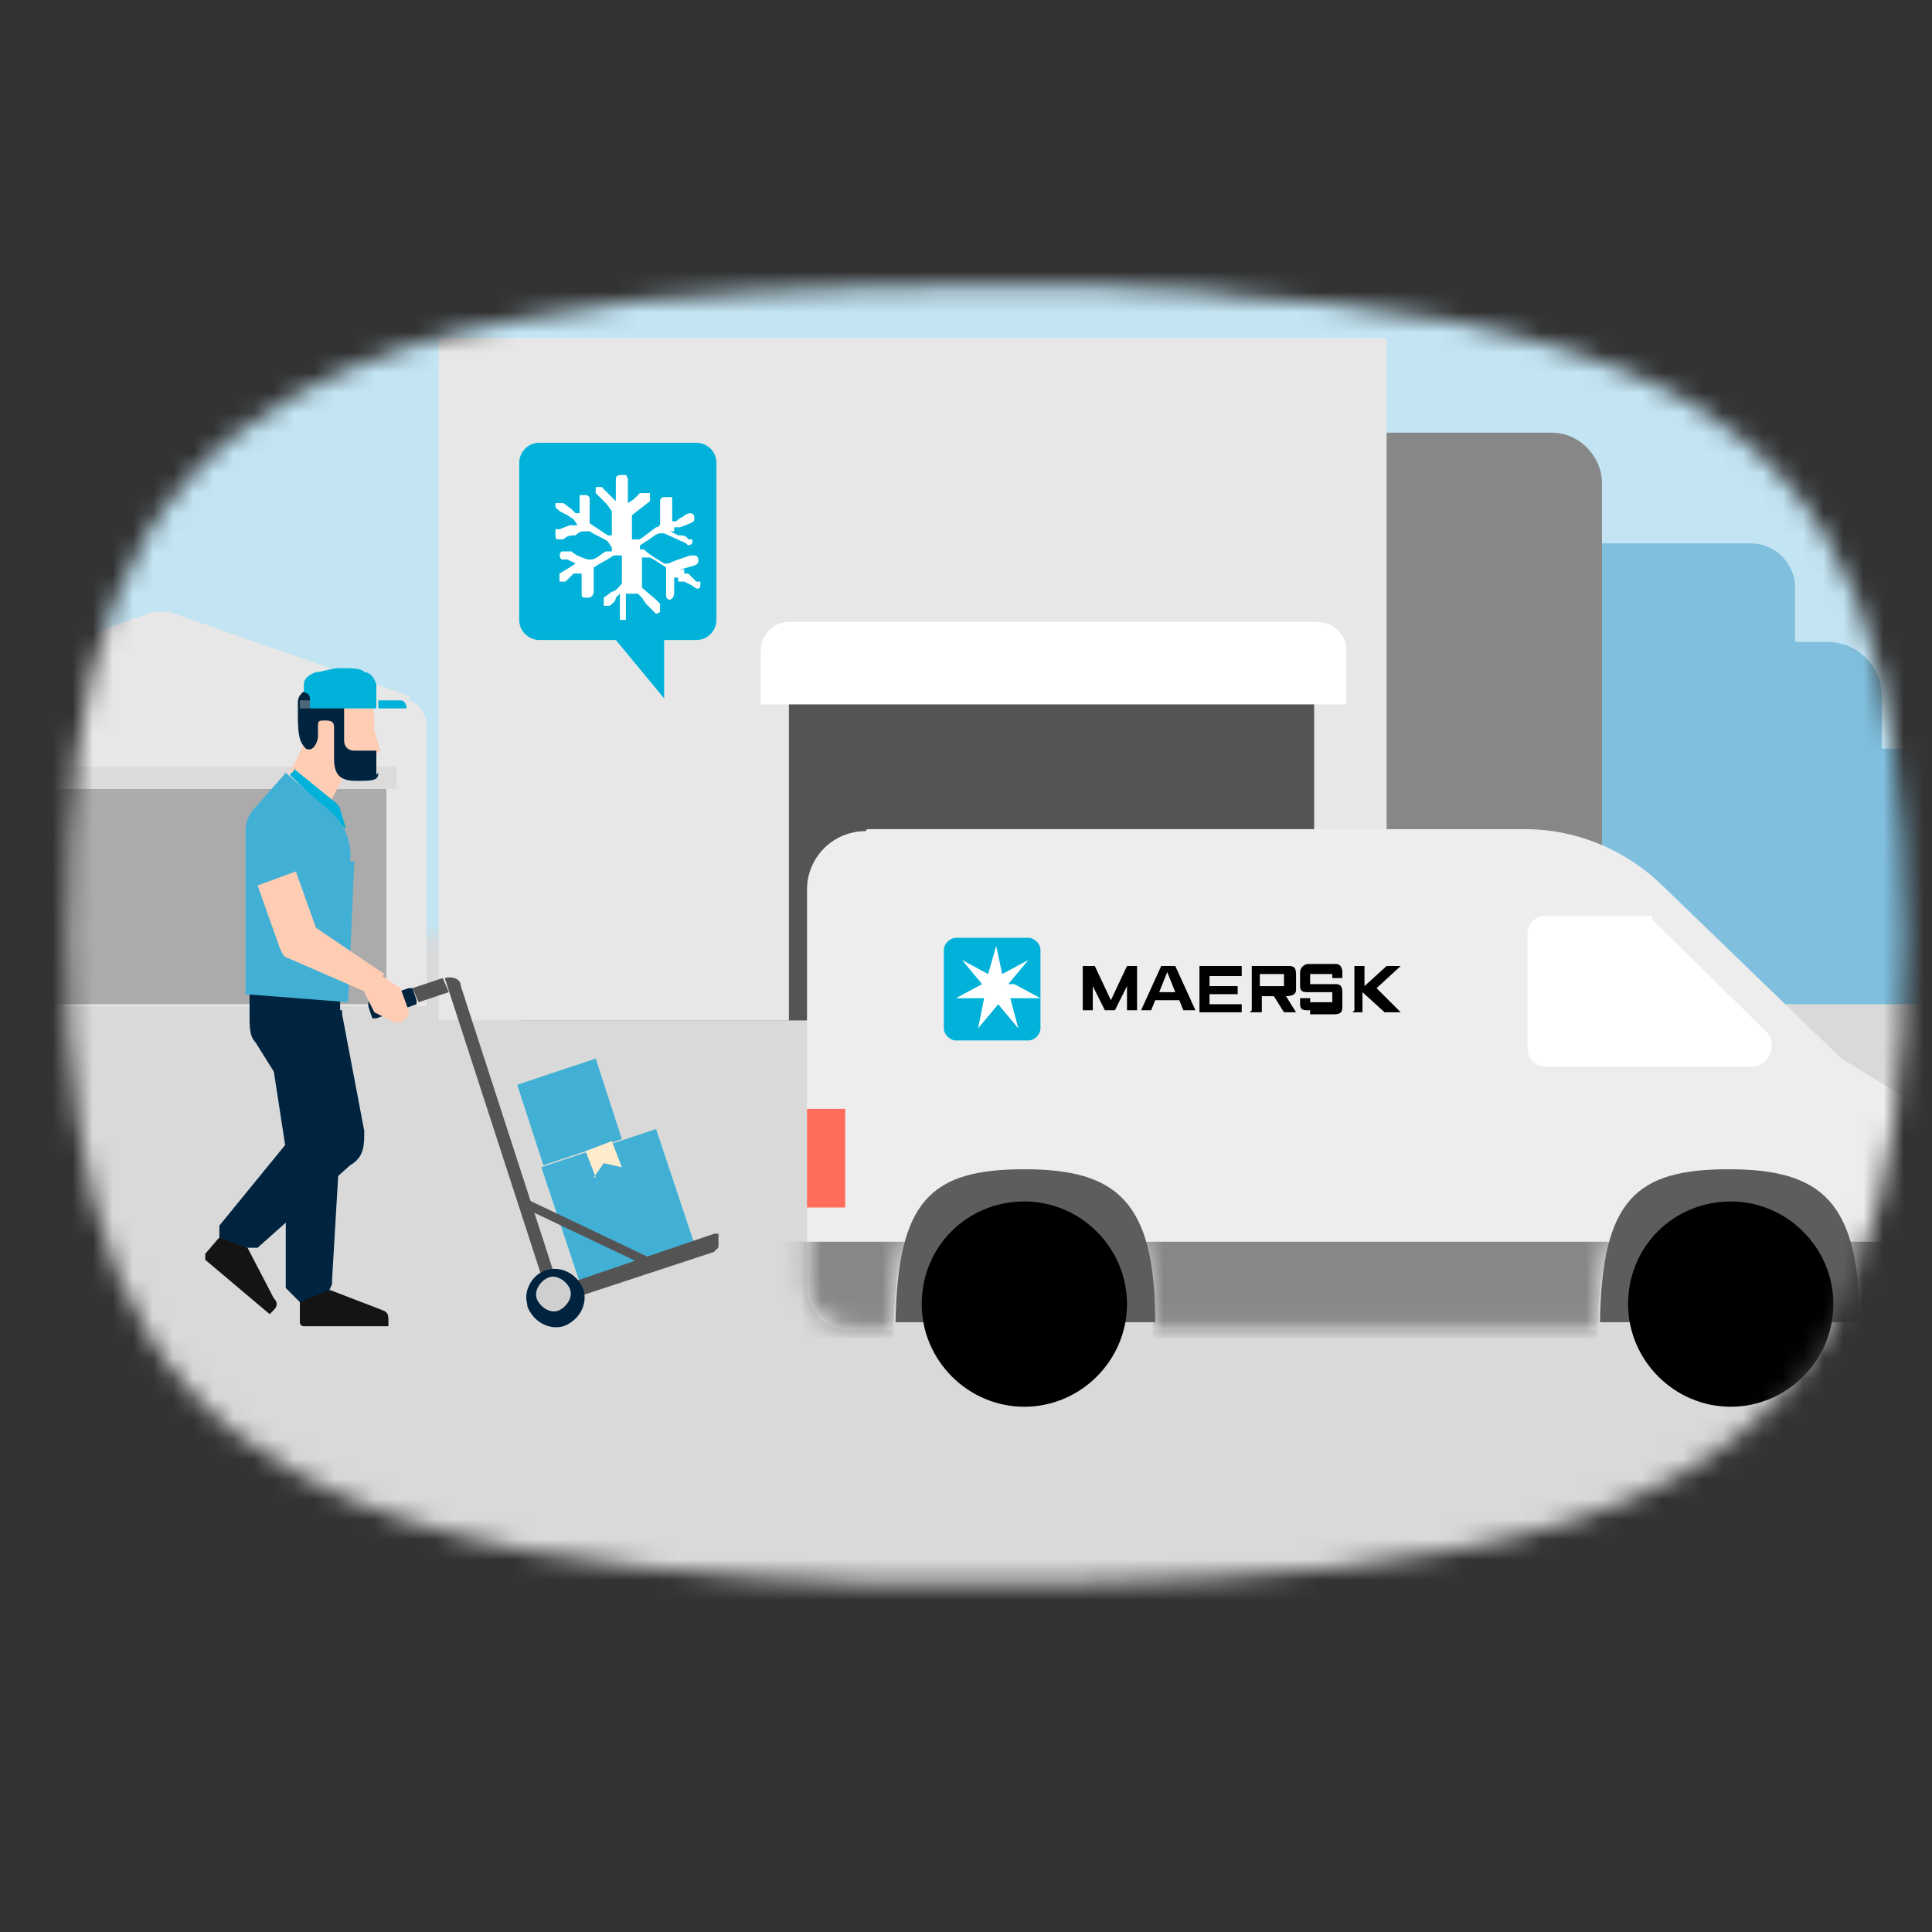
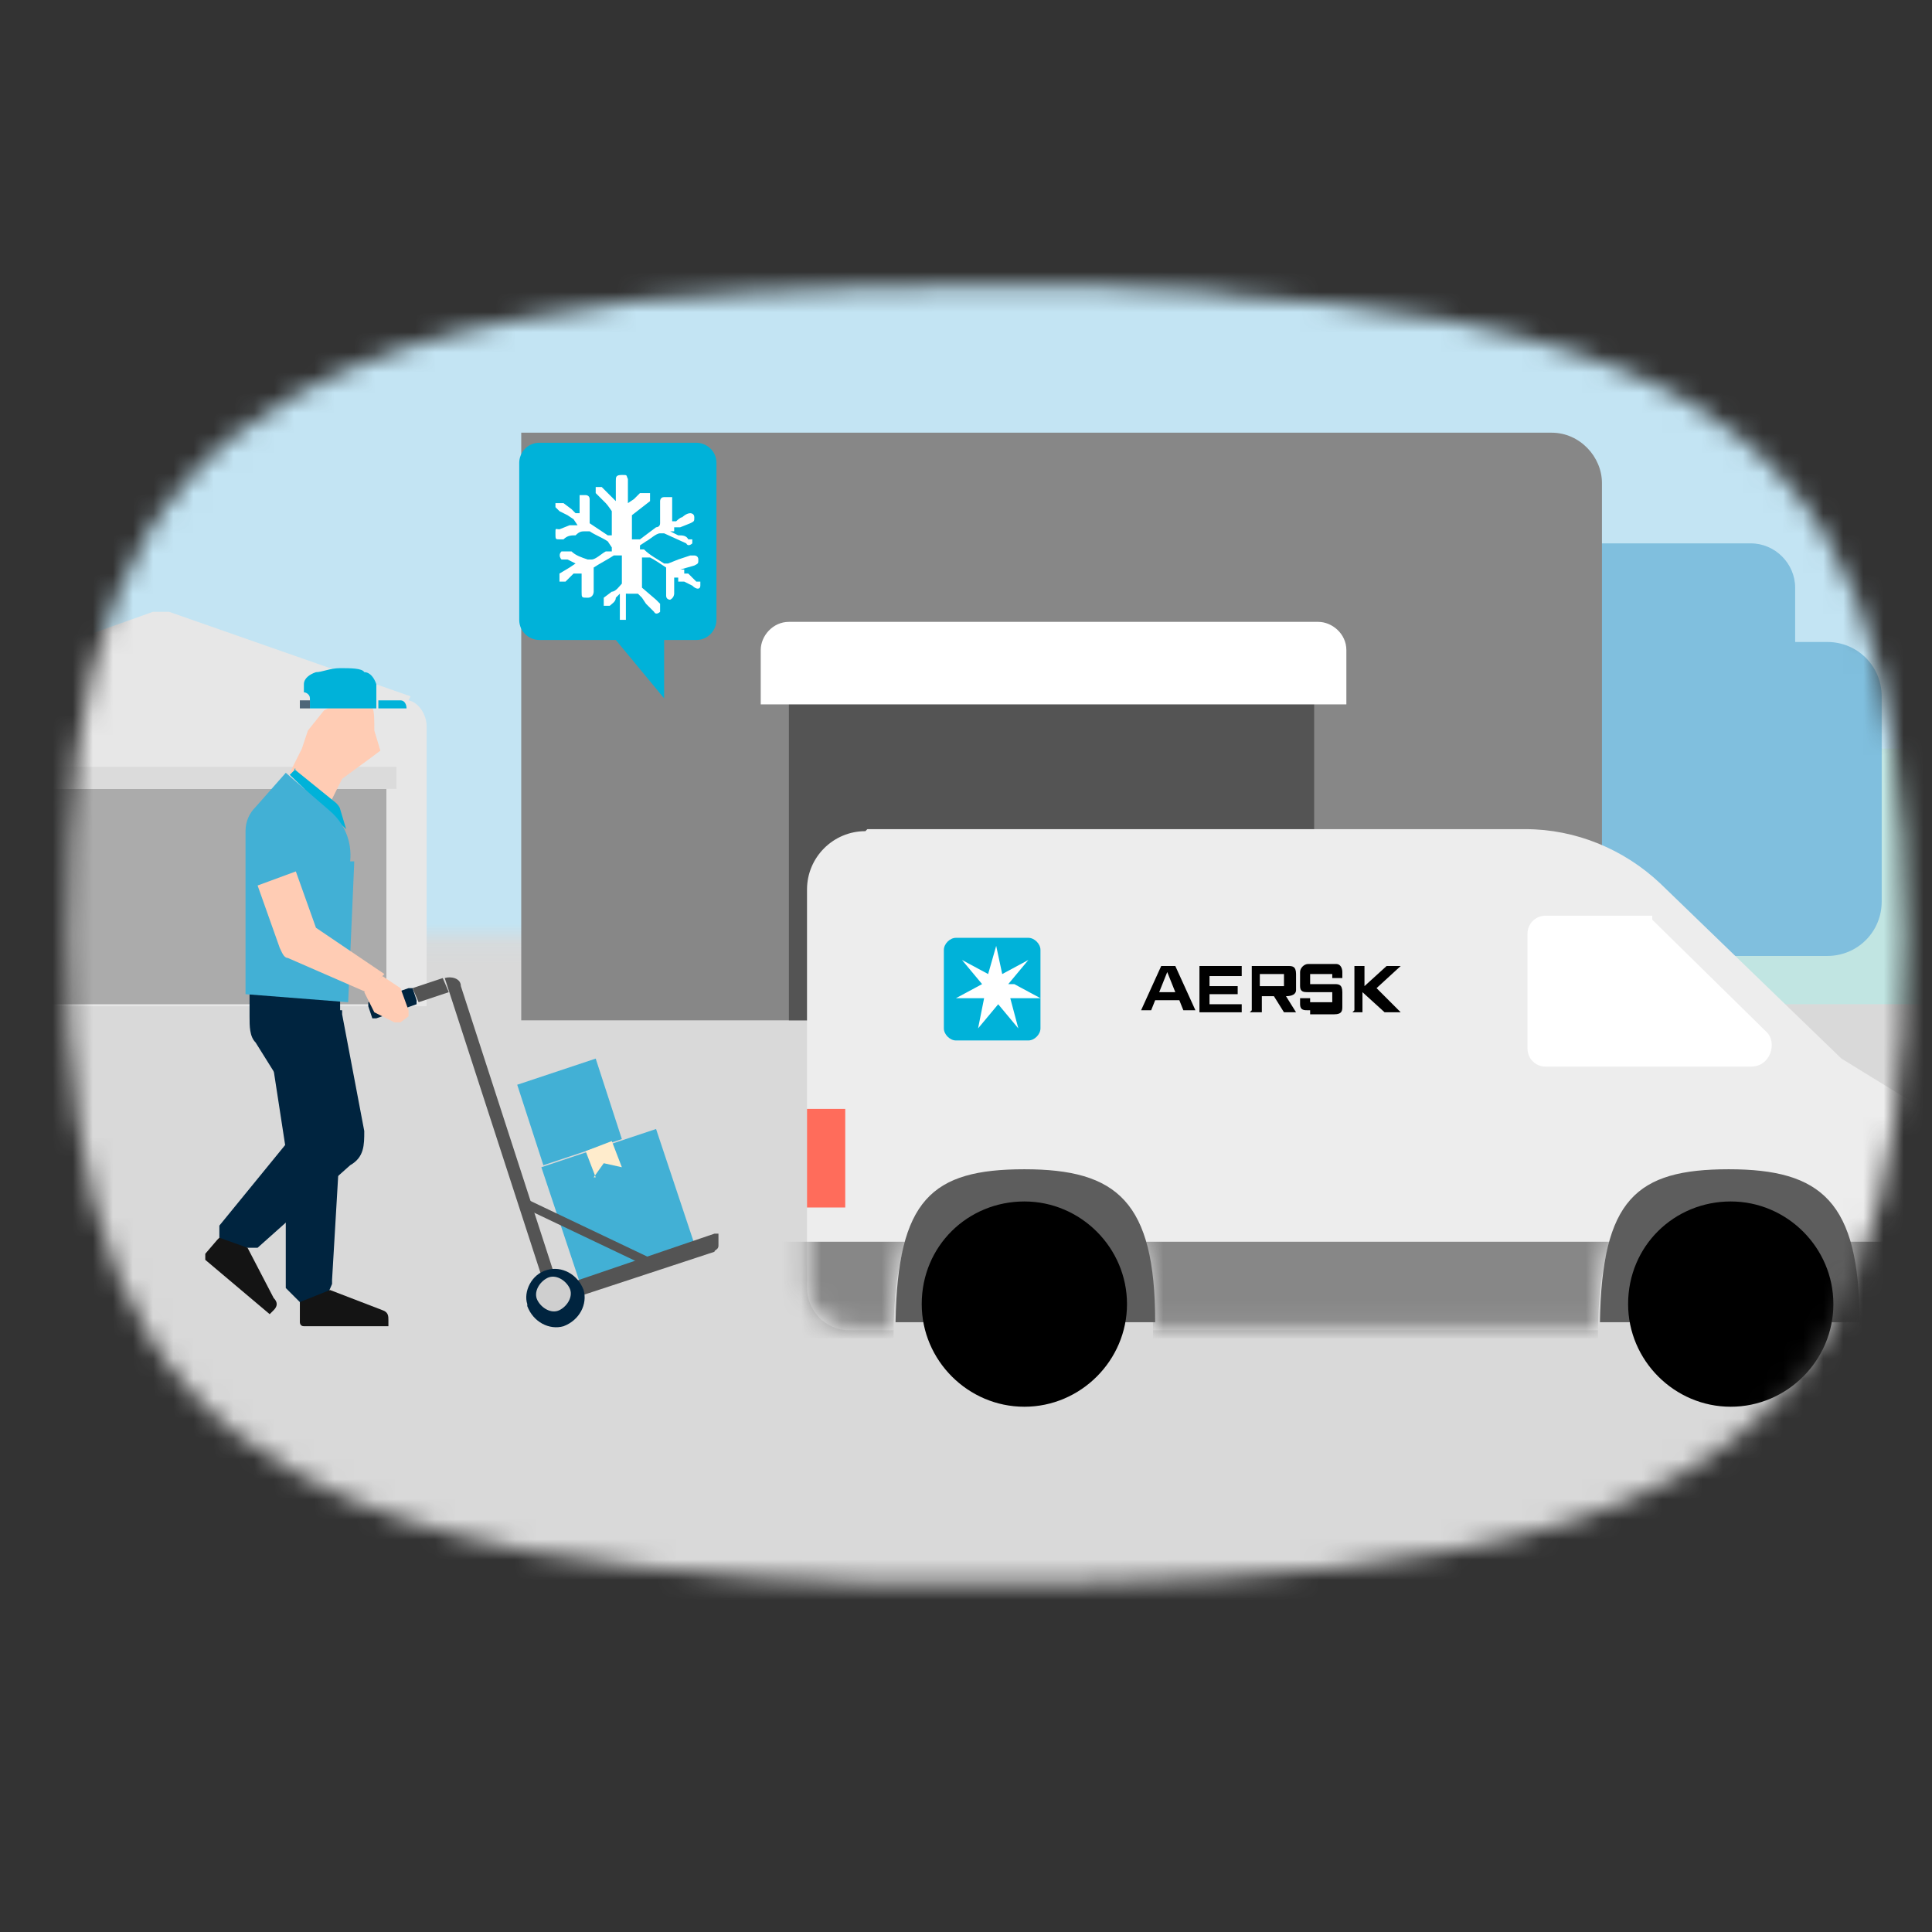
<svg xmlns="http://www.w3.org/2000/svg" id="Layer_1" version="1.1" viewBox="0 0 96 96">
  <rect x="0" y="0" width="96" height="96" fill="#333333" stroke="none" />
  <defs>
    <mask id="mask" x="2.1" y="-10" width="102.4" height="110.9" maskUnits="userSpaceOnUse">
      <g id="mask0_52_757">
        <path d="M60.5,14.6c3.8.2,7.7.7,11.4,1.3,4.6.9,8.4,2.1,11.4,3.7,8.7,4.8,11.4,13.2,11.4,26.9s-2.7,22.1-11.4,26.9c-3.1,1.7-6.8,2.9-11.4,3.7-3.7.7-7.6,1.1-11.4,1.3-3.5.2-7.3.3-11.4.3s-8,0-11.4-.3c-3.8-.2-7.7-.7-11.4-1.3-4.6-.9-8.4-2.1-11.4-3.8-8.8-4.7-11.6-13.1-11.6-26.8s2.7-22.1,11.4-26.9c3.1-1.7,6.8-3,11.4-3.8,3.7-.7,7.6-1.2,11.4-1.3,3.5-.2,7.3-.3,11.4-.3s8,0,11.4.3h.2Z" fill="#fff" />
      </g>
    </mask>
    <mask id="mask-1" x="2.2" y="-1.6" width="102.3" height="102.6" maskUnits="userSpaceOnUse">
      <g id="mask1_52_757">
        <path d="M104.5,46.5H2.2v54.4h102.3v-54.4Z" fill="#fff" />
      </g>
    </mask>
    <mask id="mask-2" x="2.1" y="-10" width="102.4" height="110.9" maskUnits="userSpaceOnUse">
      <g id="mask2_52_757">
        <path d="M98.2-10H8.4c-3.4,0-6.2,2.8-6.2,6.2v98.5c0,3.4,2.8,6.2,6.2,6.2h89.8c3.4,0,6.2-2.8,6.2-6.2V-3.7c0-3.4-2.8-6.2-6.2-6.2Z" fill="#fff" />
      </g>
    </mask>
    <mask id="mask-3" x="34.3" y="41.1" width="69.8" height="25.4" maskUnits="userSpaceOnUse">
      <g id="mask3_52_757">
        <path d="M43,41.2c-1.6,0-2.9,1.3-2.9,2.9v19.8c0,1.2,1,2.1,2.1,2.1h2.2c0-6,2-7.6,6.4-7.6s6.4,1.5,6.5,7.6h22.1c0-6,2-7.6,6.4-7.6s6.4,1.5,6.5,7.6h3.1c1.6,0,2.9-1.2,2.9-2.9v-4.4c0-1.2-.7-2.3-1.6-3l-5.2-3.2-9-8.7c-1.8-1.7-4.2-2.7-6.7-2.7h-32.8Z" fill="#fff" />
      </g>
    </mask>
  </defs>
  <g mask="url(#mask)">
    <g>
      <path d="M98.6-10H8c-3.2,0-5.9,2.6-5.9,5.9v99.2c0,3.2,2.6,5.9,5.9,5.9h90.6c3.2,0,5.9-2.6,5.9-5.9V-4.1c0-3.2-2.6-5.9-5.9-5.9Z" fill="#c3e4f3" />
      <g mask="url(#mask-1)">
        <path d="M98.4-1.6H8.2C4.9-1.6,2.2,1.1,2.2,4.4v90.5c0,3.3,2.7,6,6,6h90.2c3.3,0,6-2.7,6-6V4.4c0-3.3-2.7-6-6-6Z" fill="#d9d9d9" />
      </g>
      <g mask="url(#mask-2)">
        <g>
          <path d="M55.3,37.2h40.9c1.2,0,2.2,1,2.2,2.2v8.3c0,1.2-1,2.2-2.2,2.2h-43.1v-10.5c0-1.2,1-2.2,2.2-2.2Z" fill="#c1e5e2" />
-           <path d="M101.5,37.2h-24.3c-1.2,0-2.2,1-2.2,2.2v8.3c0,1.2,1,2.2,2.2,2.2h24.3c1.2,0,2.2-1,2.2-2.2v-8.3c0-1.2-1-2.2-2.2-2.2Z" fill="#80bfde" />
          <path d="M87,27h-8.3c-1.2,0-2.2,1-2.2,2.2v8.3c0,1.2,1,2.2,2.2,2.2h8.3c1.2,0,2.2-1,2.2-2.2v-8.3c0-1.2-1-2.2-2.2-2.2Z" fill="#80bfde" />
          <path d="M71.6,29.7h-10.2c-1.5,0-2.7,1.2-2.7,2.7v10.2c0,1.5,1.2,2.7,2.7,2.7h10.2c1.5,0,2.7-1.2,2.7-2.7v-10.2c0-1.5-1.2-2.7-2.7-2.7Z" fill="#80bfde" />
          <path d="M90.8,31.9h-10.2c-1.5,0-2.7,1.2-2.7,2.7v10.2c0,1.5,1.2,2.7,2.7,2.7h10.2c1.5,0,2.7-1.2,2.7-2.7v-10.2c0-1.5-1.2-2.7-2.7-2.7Z" fill="#80bfde" />
          <path d="M78.1,33.3h-10.2c-1.5,0-2.8,1.2-2.8,2.8v10.2c0,1.5,1.2,2.8,2.8,2.8h10.2c1.5,0,2.8-1.2,2.8-2.8v-10.2c0-1.5-1.2-2.8-2.8-2.8Z" fill="#80bfde" />
          <path d="M20.4,34.6l-12-4.2h-.8l-5.6,2v17.6h19.2v-13.9c0-.6-.4-1.2-.9-1.3h0Z" fill="#e7e7e7" />
          <path d="M19.2,39.2H2.2v10.7h17v-10.7Z" fill="#ababab" />
          <path d="M19.6,38.1H2.2v1.1h17.5v-1.1Z" fill="#dbdbdb" />
          <path d="M25.9,50.7v-29.2h51.2c1.4,0,2.5,1.2,2.5,2.5v26.7" fill="#878787" />
-           <path d="M69,16.8H21.8v33.9h47.1V16.8Z" fill="#e7e7e7" />
+           <path d="M69,16.8H21.8h47.1V16.8Z" fill="#e7e7e7" />
          <path d="M65.3,33.9h-26.1v16.8h26.1v-16.8Z" fill="#545454" />
          <path d="M66.9,35v-2.7c0-.8-.7-1.4-1.4-1.4h-26.3c-.8,0-1.4.7-1.4,1.4v2.7h29.2Z" fill="#fff" />
        </g>
      </g>
      <path d="M43.1,41.2h32.7c2.5,0,4.9,1,6.7,2.7l9,8.7,5.2,3.2c1.1.7,1.6,1.7,1.6,3v4.4c0,1.6-1.2,2.9-2.9,2.9h-3.1c0-6-1.9-7.6-6.5-7.6s-6.3,1.5-6.4,7.6h-22.1c0-6-1.9-7.6-6.5-7.6s-6.3,1.5-6.4,7.6h-2.2c-1.2,0-2.1-1-2.1-2.1v-19.8c0-1.6,1.3-2.9,2.9-2.9" fill="#ededed" />
      <g mask="url(#mask-3)">
        <g>
          <path d="M104.1,61.7v4.8h-11.7c0-2-.2-3.6-.6-4.8h12.3Z" fill="#878787" />
          <path d="M80,61.7c-.4,1.2-.6,2.7-.6,4.8h-22.1c0-2-.2-3.6-.6-4.8h23.2Z" fill="#878787" />
          <path d="M45,61.7c-.4,1.2-.6,2.7-.6,4.8h-10.1v-4.8h10.7Z" fill="#878787" />
        </g>
      </g>
-       <path d="M53.8,50.2v-2.2h.6l.8,1.7.8-1.7h.5v2.2h-.5v-1.2l-.6,1.2h-.5l-.6-1.2v1.2h-.5Z" />
      <path d="M57.3,50.2h-.6l1-2.2h.7l1,2.2h-.6l-.2-.5h-1.2l-.2.5h0ZM58.4,49.3l-.4-1-.4,1h.8Z" />
      <path d="M59.6,50.2v-2.2h2.1v.5h-1.6v.5h1.4v.4h-1.4v.5h1.6v.4h-2.1Z" />
      <path d="M62.2,50.2v-2.2h1.8c.2,0,.4,0,.4.4v.8c0,.2-.2.3-.5.3l.5.8h-.6l-.5-.8h-.6v.8h-.6ZM62.6,49h1.2v-.6h-1.2v.6Z" />
      <path d="M65.2,50.2h-.2c-.2,0-.4,0-.4-.3v-.3h.5v.2h1.1v-.5h-1.2c-.2,0-.4,0-.4-.3v-.7c0-.2.2-.4.4-.4h1.4c.2,0,.3.2.3.4v.3h-.5v-.2h-1.1v.5h1.2c.2,0,.4,0,.4.4v.7c0,.2,0,.4-.4.4h-1.2v-.2Z" />
      <path d="M67.3,50.2v-2.2h.5v1l1.1-1h.7l-1.2,1.1,1.2,1.2h-.8l-1.1-1v1h-.5Z" />
      <path d="M51.7,51.1c0,.3-.3.6-.6.6h-3.6c-.3,0-.6-.3-.6-.6v-3.9c0-.3.3-.6.6-.6h3.6c.3,0,.6.3.6.6v3.9Z" fill="#00b2d9" />
      <path d="M50.1,48.9l1-1.2h0l-1.3.7-.3-1.4-.4,1.4-1.3-.7,1,1.2-1.3.7h1.4l-.3,1.5,1-1.2,1,1.2-.4-1.5h1.5l-1.3-.7Z" fill="#fff" />
      <path d="M82.1,45.5h-5.3c-.5,0-.9.4-.9.9v5.7c0,.5.4.9.9.9h10.2c1,0,1.3-1.2.8-1.7l-5.7-5.6h0Z" fill="#fff" />
      <path d="M42,55.1h-1.9v4.9h1.9v-4.9Z" fill="#ff6c5b" />
      <path d="M57.4,65.7c0-6-1.9-7.6-6.5-7.6s-6.3,1.5-6.4,7.6h13Z" fill="#5d5d5d" />
      <path d="M92.4,65.7c0-6-1.9-7.6-6.5-7.6s-6.3,1.5-6.4,7.6h13Z" fill="#5d5d5d" />
      <path d="M80.9,64.8c0,2.8,2.3,5.1,5.1,5.1s5.1-2.3,5.1-5.1-2.3-5.1-5.1-5.1-5.1,2.2-5.1,5.1Z" />
      <path d="M45.8,64.8c0,2.8,2.3,5.1,5.1,5.1s5.1-2.3,5.1-5.1-2.3-5.1-5.1-5.1-5.1,2.2-5.1,5.1Z" />
-       <path d="M15,34.5v.7h1.1v-.5c0,0-.2-.5-.3-.4l-.9.3h0Z" fill="#00243f" />
      <path d="M18.3,34.5c-.5-.3-.6,0-.6,0l-1.6.8-.8,1-.3.9-.6,1.2,1.9,1.7.7-1.4,1.5-1.1c0,0,.4-.3.4-.3l-.3-1c0-1.1,0-1.3-.6-1.6" fill="#ffccb4" />
-       <path d="M18.8,38.4c0,.4-.3.4-1.1.4s-1.1-.3-1.1-1.1v-1.5c0-.2,0-.4-.4-.4s-.4,0-.4.4v.4c0,.2-.2.8-.6.6-.3-.3-.4-.6-.4-1.7v-.6c0-.3.2-.5.4-.6.4-.3.9-.4,1.5-.4,1.2,0,1.5.3,1.7.8h-.9q-.3,0-.4.2s0,.2,0,.4v1.5c0,.3.2.5.5.5h1.1s0,.4,0,.4c0,0,0,.2,0,.6v.2Z" fill="#00243f" />
      <path d="M18.5,36.3h0v-.2h0v.2Z" fill="#00243f" />
      <path d="M14.6,38.2l2.1,1.7s.2.2.2.3l.3,1-2.8-2.7.3-.3h0Z" fill="#00b2d9" />
      <path d="M15.4,35.2v-.5h0c0-.2-.2-.3-.3-.3h0v-.4c0-.3.3-.5.6-.6.3,0,.7-.2,1.2-.2s1.1,0,1.2.2c.3,0,.5.3.6.6,0,.2,0,.8,0,1.2h-3.5,0Z" fill="#00b2d9" />
      <path d="M20.2,35.2h-1.4v-.4h1.1c.2,0,.3.2.3.4h0Z" fill="#00b2d9" />
      <path d="M14.9,35.2h.5v-.4h-.5v.4Z" fill="#4d6679" />
      <path d="M17,50.4l1.1,5.8c0,.7,0,1.3-.7,1.7l-4.6,4.1h-1.4c0,0-.5-.5-.5-.5v-.6l4-4.9-1.5-4.3-.7-1.7,4.3.2v.2Z" fill="#00243f" />
      <path d="M12.7,49.2l.7,2.7.8,5.2v6.7s0,0,0,.2l.8.8,1.2-.3.3-.7v-.2l.4-6.8v-7.6c0,0-4.3,0-4.3,0h.2Z" fill="#00243f" />
      <path d="M12.4,48.6v1.9c0,.5,0,1,.3,1.3l1,1.6h3.4" fill="#00243f" />
      <path d="M14.9,64.7v1c0,0,0,.2.2.2h4.2v-.3c0-.2,0-.4-.3-.5l-2.6-1-1.5.6Z" fill="#141414" />
      <path d="M10.8,61.6l-.6.7c0,0,0,.2,0,.3l3.2,2.7.2-.2c.2-.2.2-.4,0-.6l-1.3-2.5-1.4-.5h0Z" fill="#141414" />
      <path d="M18.7,50.6l2-.7s0,0,0-.2l-.2-.6s0,0-.2,0l-2,.7s0,0,0,.2l.2.6h.2Z" fill="#00243f" />
      <path d="M32.6,56.1l-5.7,1.9,1.9,5.7,5.7-1.9-1.9-5.7Z" fill="#42b0d5" />
      <path d="M29.6,52.6l-3.9,1.3,1.3,4,3.9-1.3-1.3-4Z" fill="#42b0d5" />
      <path d="M29.5,58.5l.5-.7.9.2-.5-1.3-1.3.5.5,1.3Z" fill="#ffeccc" />
      <path d="M20.5,49.1l1.5-.5.3.7-1.5.5-.3-.7Z" fill="#545454" />
      <path d="M26.2,59.6l-.2.4,6.3,3,.2-.4-6.3-3Z" fill="#545454" />
      <path d="M35.7,61.3v.6c0,.2-.2.2-.2.3l-7.9,2.6c-.2,0-.5,0-.6-.3v-.3c0,0,8.5-2.9,8.5-2.9h0Z" fill="#545454" />
      <path d="M27,64l.7-.2-4.8-14.8c0-.4-.5-.5-.8-.4l5,15.4h0Z" fill="#545454" />
      <path d="M26.2,64.9c.3.8,1.1,1.2,1.8,1,.8-.3,1.2-1.1,1-1.8-.3-.8-1.1-1.2-1.8-1-.8.2-1.2,1.1-1,1.7h0Z" fill="#00243f" />
      <path d="M26.7,64.6c.2.4.7.7,1.1.5s.7-.7.5-1.1c-.2-.4-.7-.7-1.1-.5-.4.2-.7.7-.5,1.1Z" fill="#cfcfcf" />
      <path d="M17.6,42.9l-.3,6.9-5.1-.4v-8.1c0-.5.2-.9.5-1.2l1.5-1.7,2.2,1.9c.7.6,1.1,1.5,1,2.5h.2Z" fill="#42b0d5" />
      <path d="M19,48.5l.9.6.4,1.1v.3l-.4.3s-.2,0-.3,0l-1-.5-.5-1" fill="#ffccb4" />
      <path d="M19,48.5l-.8.8-3.9-1.7c-.2,0-.3-.3-.4-.5l-1.1-3.1,1.9-.7,1,2.8,3.4,2.3h0Z" fill="#ffccb4" />
      <path d="M34.8,22h-8c-.6,0-1,.5-1,1v7.8c0,.6.5,1,1,1h3.8l2.4,2.9v-2.9h1.6c.6,0,1-.5,1-1v-7.8c0-.6-.5-1-1-1" fill="#00b2d9" />
      <path d="M31.1,29.5v1.3h-.3s0,0,0-.2v-1.1l-.2.2c0,.2-.2.3-.3.4h-.3c0,0,0-.3,0-.4l.4-.3c.2,0,.4-.3.5-.4v-1.4s0,0-.2,0c-.2,0-.2,0-.2,0-.3.2-.7.4-1,.6h0v1.2c0,0,0,.3-.3.3s-.3,0-.3-.3v-.9h-.2c0,0-.2,0-.2,0,0,0-.4.4-.4.4h-.3s0,0,0-.2v-.2h0l.5-.3.3-.2-.4-.2h0s-.2,0-.3,0c0,0-.2-.2,0-.4,0,0,.2,0,.3,0h.2c.2.2.5.3.8.4h.2c.2,0,.5-.3.7-.4h.3v-.2h0c0,0-.2-.3-.2-.3-.3-.2-.6-.3-.9-.5h-.2c-.2,0-.3,0-.5.2-.2,0-.4,0-.6.2h-.2c-.2,0-.2,0-.2-.3s0-.2.2-.2l.5-.2h.4c0,0-.2-.3-.2-.3l-.3-.2-.4-.2s0,0-.2-.2v-.2s0,0,.2,0h.2l.4.3.2.2h.2c0,0,0-.4,0-.4v-.5c0-.2,0,0,0,0,0,0,.2,0,.3,0,0,0,.2,0,.2.2v1.2h0c.3.2.6.4.9.6h.2c0,.2,0,0,0,0v-1.2h0c0,0-.2-.3-.3-.4l-.2-.2c0,0-.2-.2-.3-.3,0,0,0-.2,0-.3,0,0,.2,0,.3,0l.3.3.4.4v-1c0-.2,0-.3.3-.3s.2,0,.3.2v1.2l.3-.2s.2-.2.3-.3c0,0,0,0,.2,0h.3v.4l-.9.7v1.2q0,0,.2,0h.2c0,0,.8-.6.8-.6,0,0,.2,0,.2-.2v-1.1c0,0,0-.2.2-.2h.4v1.2h.2c0,0,.2-.2.3-.2,0,0,.2-.2.4-.2,0,0,.2,0,.2.2s0,.2-.2.3l-.5.2h-.3v.2h-.2l.4.2c.2,0,.4,0,.5.2,0,0,0,0,.2,0v.2c0,0-.2.2-.3,0l-1.1-.5h-.2c-.2,0-.5.3-.7.4l-.3.2v.2h.2c.3.3.7.5,1,.7h.2l.5-.2.6-.2h.2s.2,0,.2.2,0,.2-.2.3h0l-.7.2h.2v.2h.2c.2.2.3.3.4.4,0,0,0,0,.2,0v.2c0,.2-.2.2-.4,0l-.4-.2h-.3v-.2h-.2v.8c0,0,0,.2-.2.3h0s-.2,0-.2-.2v-.4c0-.3,0-.6,0-.8,0,0,0,0,0-.2-.3-.2-.6-.4-.8-.5h-.2c0,0-.2,0-.2,0v1.5l.7.6.2.2c0,0,0,.2,0,.4,0,0-.2.2-.3,0l-.4-.4-.2-.3-.2-.2Z" fill="#fff" />
    </g>
  </g>
</svg>